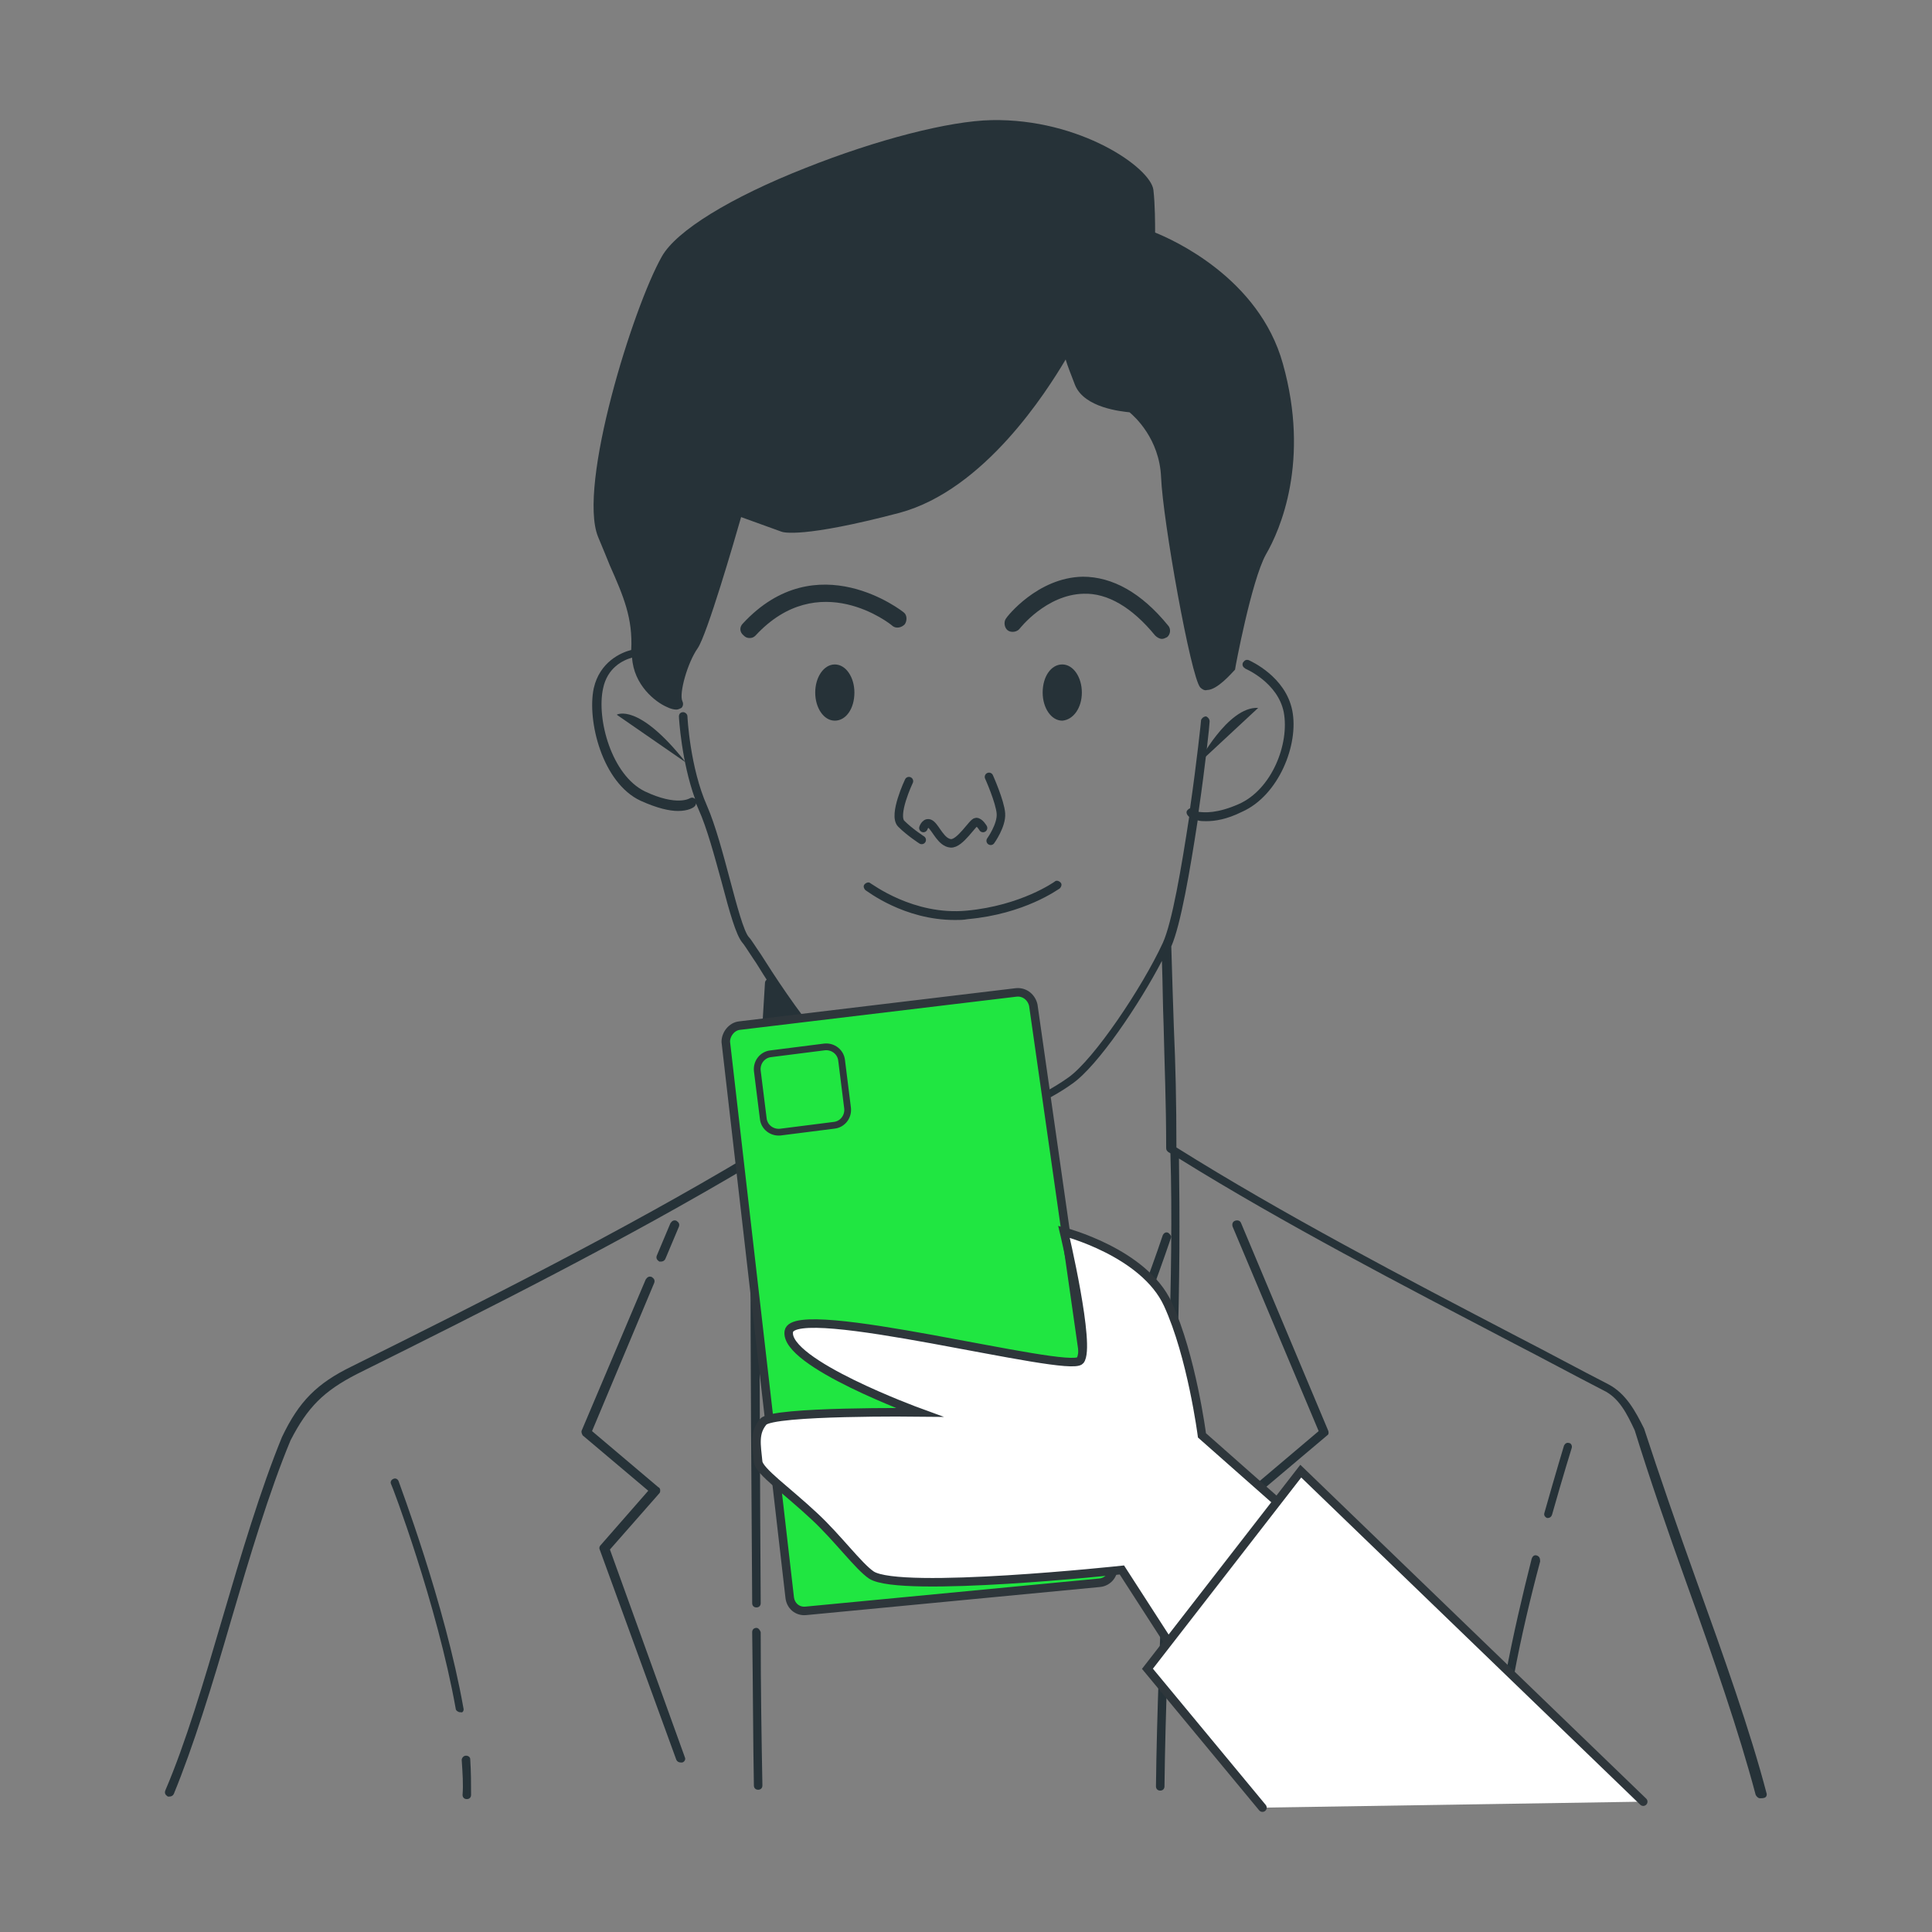
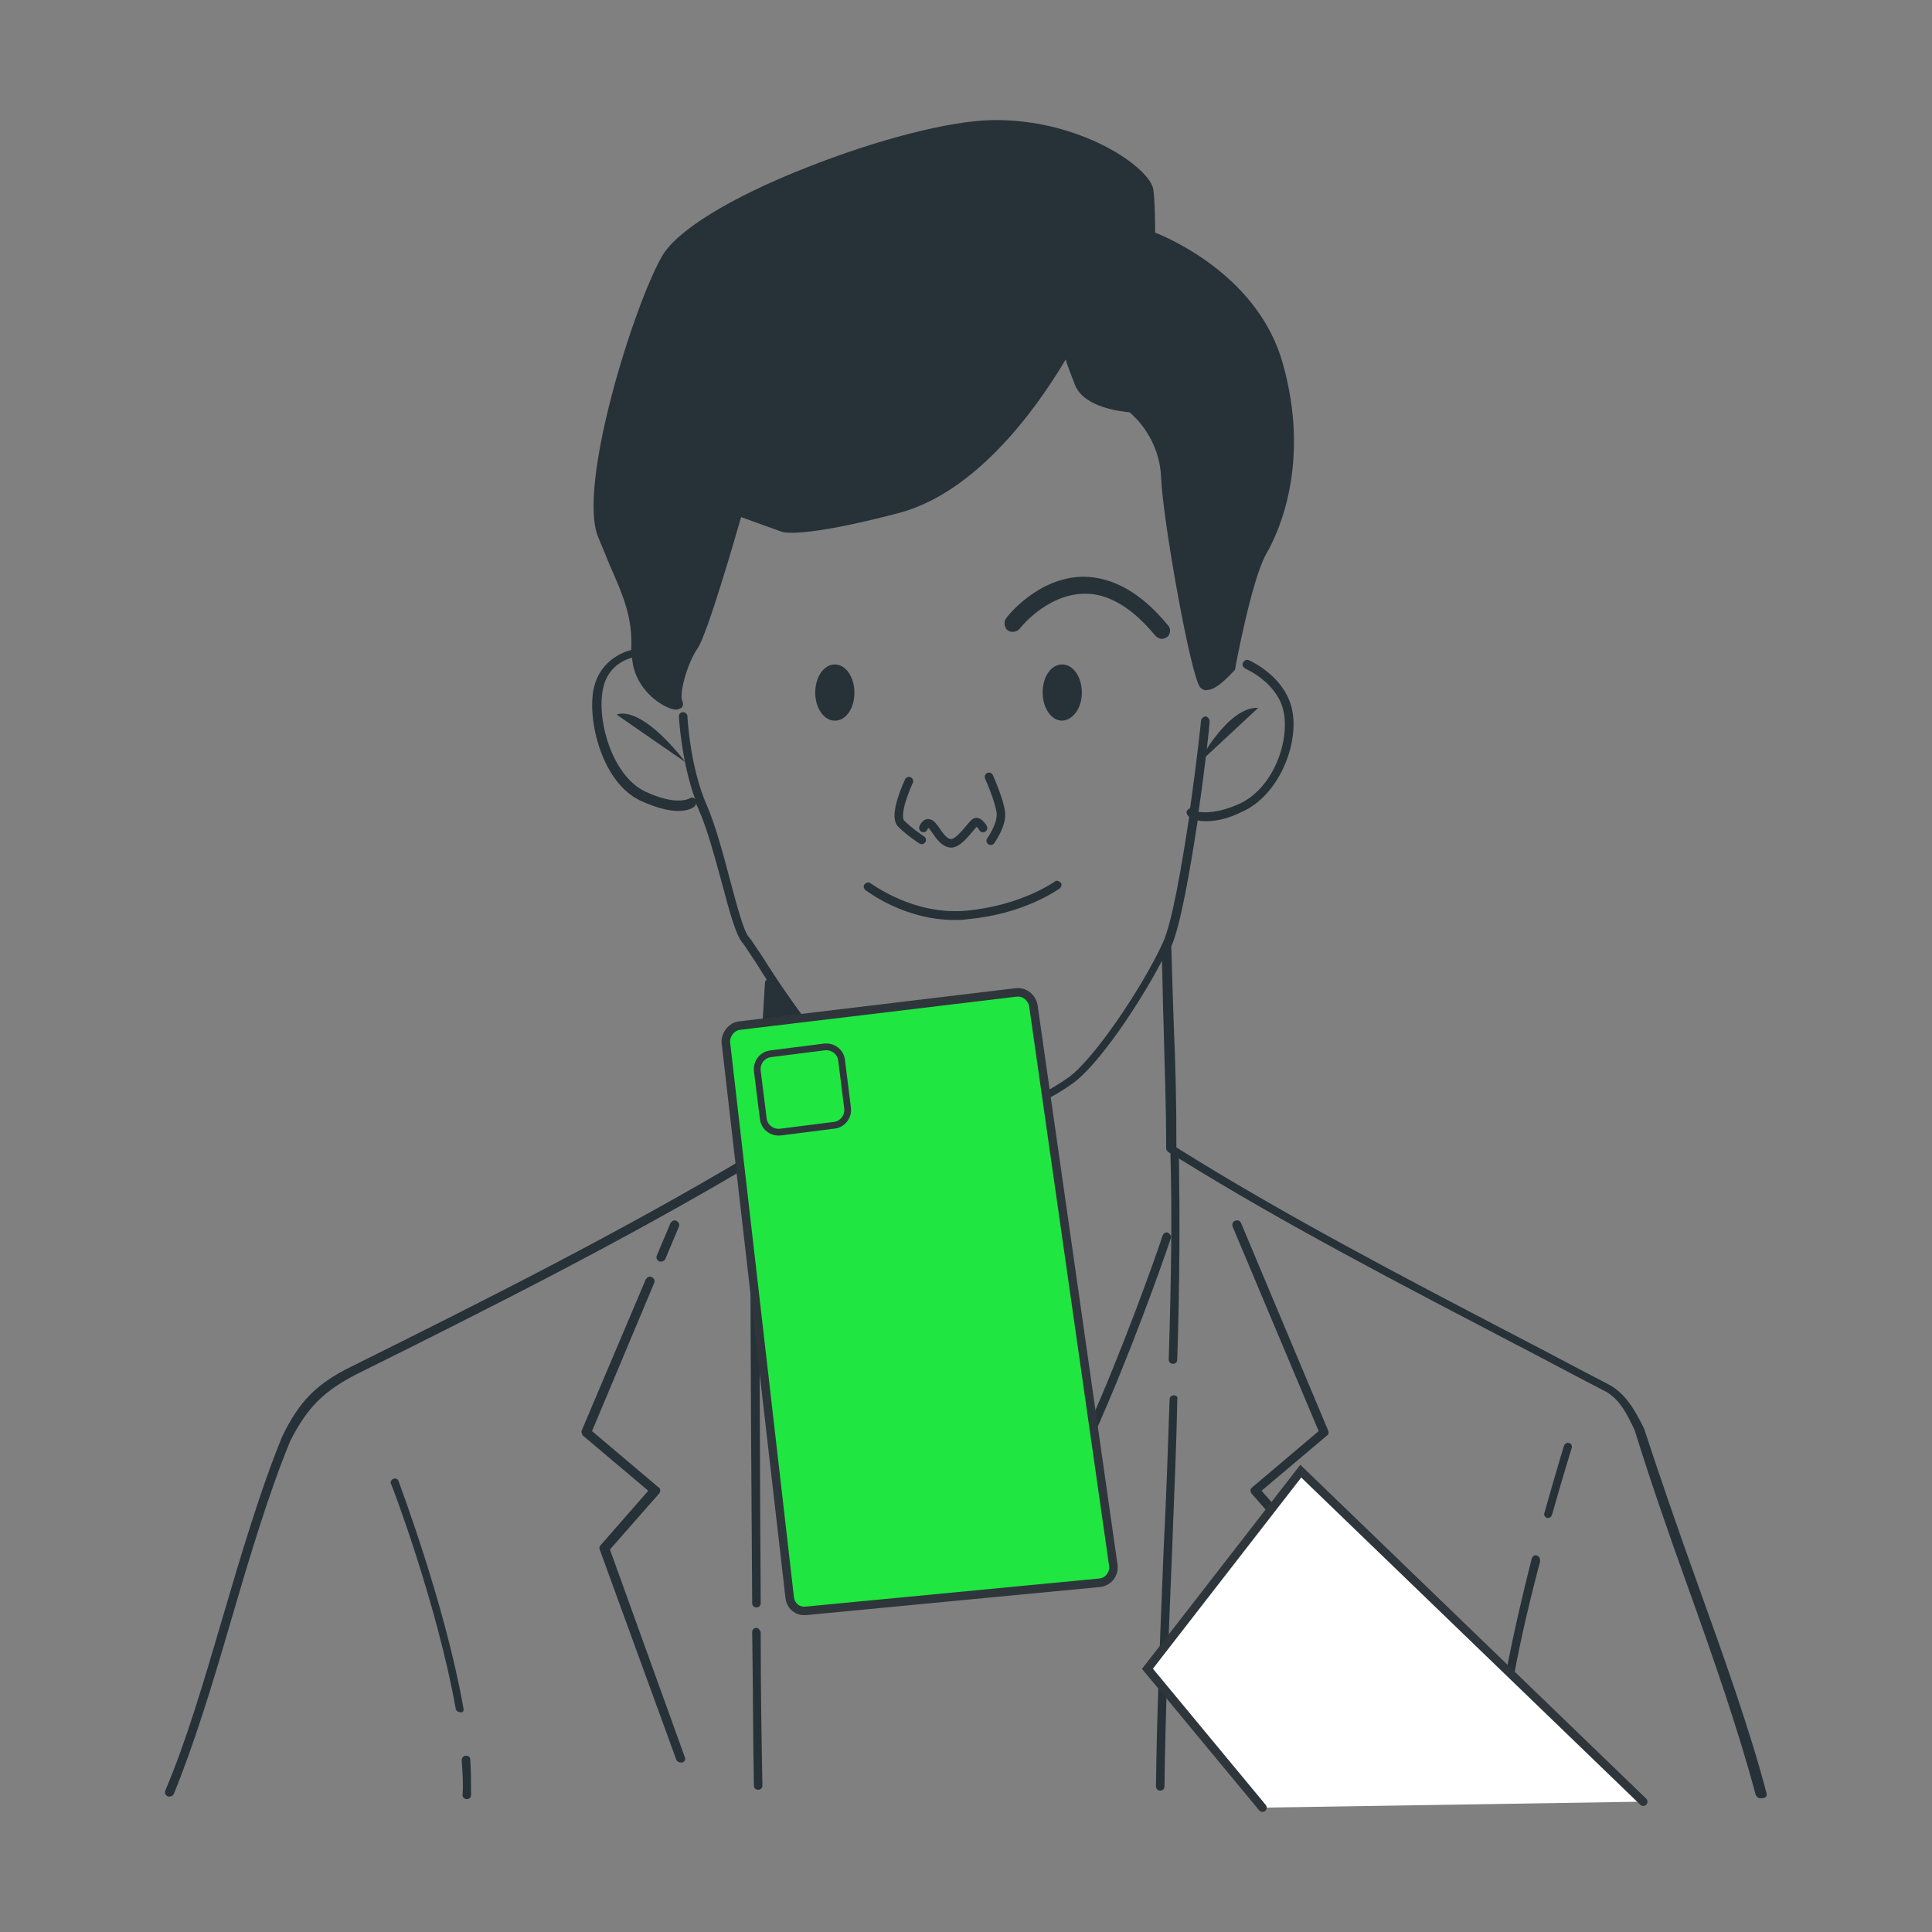
<svg xmlns="http://www.w3.org/2000/svg" version="1.1" id="Layer_1" x="0px" y="0px" viewBox="0 0 226.8 226.8" style="enable-background:new 0 0 226.8 226.8;" xml:space="preserve">
  <rect x="0" y="0" width="226.8" height="226.8" fill="#808080" stroke="none" />
  <style type="text/css">
	.st0{fill:#263238;}
	.st1{fill:none;stroke:#263238;stroke-linecap:round;stroke-miterlimit:10;}
	.st2{fill:#20E641;stroke:#2E363B;stroke-linecap:round;stroke-miterlimit:10;}
	.st3{fill:#FFFFFF;stroke:#2E363B;stroke-miterlimit:10;}
	.st4{fill:#FFFFFF;stroke:#2E363B;stroke-linecap:round;stroke-miterlimit:10;}
	.st5{fill:#20E641;stroke:#2E363B;stroke-width:0.794;stroke-linecap:round;stroke-miterlimit:10;}
</style>
  <g>
    <path class="st0" d="M95.7,81.3c0,1.8,1,3.3,2.3,3.3c1.3,0,2.3-1.4,2.3-3.3c0-1.8-1-3.3-2.3-3.3C96.7,78,95.7,79.5,95.7,81.3z" />
    <path class="st0" d="M127,81.3c0-1.8-1-3.3-2.3-3.3c-1.3,0-2.3,1.4-2.3,3.3c0,1.8,1,3.3,2.3,3.3C126,84.5,127,83.1,127,81.3z" />
    <path class="st0" d="M112.1,108c0.5,0,1,0,1.5-0.1c6.7-0.6,10.6-3.5,10.8-3.6c0.2-0.2,0.3-0.5,0.1-0.7c-0.2-0.2-0.5-0.3-0.7-0.1   c0,0-3.9,2.8-10.3,3.4c-6.3,0.6-11.2-3.2-11.3-3.2c-0.2-0.2-0.5-0.1-0.7,0.1c-0.2,0.2-0.1,0.5,0.1,0.7   C101.8,104.6,106.1,108,112.1,108z" />
-     <path class="st0" d="M106.2,73.3c0.3-0.4,0.3-1.1-0.1-1.4c-0.1-0.1-10.2-8.1-18.9,1.3c-0.4,0.4-0.4,1,0.1,1.4   c0.2,0.2,0.4,0.3,0.7,0.3c0.3,0,0.5-0.1,0.7-0.3c7.4-8,15.8-1.4,16.1-1.1C105.2,73.8,105.8,73.7,106.2,73.3z" />
    <path class="st0" d="M135.6,74.6c0.2,0.2,0.5,0.4,0.8,0.4c0.2,0,0.4-0.1,0.6-0.2c0.4-0.3,0.5-1,0.1-1.4c-3.1-3.8-6.5-5.7-10-5.7   c-5.3,0.1-8.9,4.7-9,4.9c-0.3,0.4-0.2,1.1,0.2,1.4c0.4,0.3,1.1,0.2,1.4-0.2c0,0,3.1-4,7.5-4.1C130,69.6,132.9,71.3,135.6,74.6z" />
    <path class="st0" d="M207.4,210.6c-1.9-7.3-5.1-16.3-8.2-24.9c-2.3-6.4-4.4-12.5-6.2-18c-1-2-2.1-4.1-4.2-5.2   c-3.5-1.8-7-3.7-10.5-5.5c-13.6-7.1-27.6-14.4-40.2-22.3c0-5.4-0.1-9.6-0.3-14.1c-0.1-2.9-0.2-6-0.3-9.5c1.1-2.5,2.2-8.9,3.1-14.8   c0.3,0.1,0.6,0.1,1,0.1c1,0,2.4-0.2,4.2-1.1c4.3-1.9,6.7-7.9,5.9-11.9c-0.8-4-4.9-5.8-5.1-5.9c-0.3-0.1-0.5,0-0.7,0.3   c-0.1,0.3,0,0.5,0.3,0.7c0,0,3.8,1.6,4.5,5.1c0.7,3.7-1.4,9.1-5.3,10.8c-2.5,1.1-4,1-4.7,0.9c0.8-5.5,1.3-10.2,1.3-10.6   c0-0.3-0.2-0.5-0.4-0.6c-0.3,0-0.5,0.2-0.6,0.4c0,0.1-0.5,4.9-1.3,10.4c-0.1,0-0.2,0.1-0.3,0.2c-0.2,0.2-0.1,0.5,0.1,0.7   c0,0,0,0,0.1,0.1c-0.9,5.9-2,12.4-3.1,14.8c-2.4,5.2-8.1,13.7-11.1,15.8c-3.5,2.5-8.3,4.3-9.6,3.9c-0.3-0.1-0.5,0.1-0.6,0.3   c-0.1,0.3,0.1,0.5,0.3,0.6c0.2,0.1,0.4,0.1,0.6,0.1c2.2,0,6.9-2.1,9.8-4.2c3-2.1,7.9-9.4,10.5-14.4c0.1,2.8,0.1,5.2,0.2,7.6   c0.1,4.6,0.3,8.9,0.3,14.4c0,0.2,0.1,0.3,0.2,0.4c0.1,0.1,0.2,0.1,0.3,0.2c0,0,0,0.1,0,0.1c0.2,6.9,0.1,14.5-0.2,24.1   c0,0.3,0.2,0.5,0.5,0.5c0,0,0,0,0,0c0.3,0,0.5-0.2,0.5-0.5c0.3-9.3,0.3-16.8,0.2-23.6c12.4,7.7,26.1,14.8,39.3,21.7   c3.5,1.8,7,3.7,10.5,5.5c1.9,0.9,2.8,2.8,3.7,4.7c1.7,5.5,3.8,11.6,6.1,18c3.1,8.6,6.2,17.6,8.1,24.8c0.1,0.2,0.3,0.4,0.5,0.4   c0,0,0.1,0,0.1,0C207.3,211.1,207.4,210.9,207.4,210.6z" />
    <path class="st0" d="M88.8,191.1C88.8,191.1,88.7,191.1,88.8,191.1c-0.3,0-0.5,0.2-0.5,0.5c0.1,6.7,0.1,12.6,0.2,18   c0,0.3,0.2,0.5,0.5,0.5c0,0,0,0,0,0c0.3,0,0.5-0.2,0.5-0.5c-0.1-5.4-0.2-11.3-0.2-18C89.2,191.3,89,191.1,88.8,191.1z" />
    <path class="st0" d="M137.8,163.8c-0.3,0-0.5,0.2-0.5,0.5c-0.2,5.9-0.4,11.8-0.7,17.6c-0.4,9.9-0.8,19.2-0.9,27.8   c0,0.3,0.2,0.5,0.5,0.5c0,0,0,0,0,0c0.3,0,0.5-0.2,0.5-0.5c0.1-8.7,0.5-18,0.9-27.8c0.2-5.8,0.5-11.7,0.6-17.6   C138.3,164,138.1,163.8,137.8,163.8z" />
    <path class="st0" d="M137.1,144.7c-0.3-0.1-0.5,0.1-0.6,0.3c-0.1,0.4-12.5,36.7-20.2,40.8c-0.5,0.2-1,0.3-1.6,0   c-8.4-3.1-24.6-43.3-25.6-45.7l0-1.4c0,0,0.1,0,0.1,0l13.9-8.8c0.1,0,0.1-0.1,0.1-0.2c1.1,0.7,2.2,1.2,3.2,1.5   c1.5,0.4,2.7,0.5,3.6,0.5c1.5,0,2.2-0.4,2.2-0.4c0.2-0.1,0.3-0.4,0.2-0.7c-0.1-0.2-0.4-0.3-0.7-0.2c0,0-1.6,0.7-5.1-0.2   c-6.7-1.8-14.2-13.3-17.3-18.2c-0.7-1-1.1-1.7-1.4-2c-0.6-0.7-1.4-3.7-2.2-6.7c-0.8-3-1.7-6.4-2.7-8.7c-2-4.5-2.3-10.4-2.3-10.5   c0-0.3-0.3-0.5-0.5-0.5c-0.3,0-0.5,0.2-0.5,0.5c0,0.2,0.3,5.3,1.9,9.7c-0.2-0.2-0.4-0.2-0.6-0.1c0,0-1.5,1-5.3-0.8   c-3.9-1.9-5.7-8.5-4.9-12.1c0.5-2.4,2.3-3.3,3.4-3.6c0.2,3.2,2.7,5.2,4.1,5.8c0.4,0.2,0.8,0.3,1.1,0.3c0.2,0,0.4-0.1,0.6-0.2   c0.1-0.1,0.3-0.4,0.1-0.8c-0.4-0.9,0.6-4.5,1.8-6.2c1.1-1.6,4.3-12.6,5.1-15.4l4.7,1.7c0.2,0.1,2.5,0.8,13.9-2.2   c10-2.7,17.3-14.3,19.5-18c0.2,0.7,0.6,1.7,1.1,3c1.1,2.7,5.5,3.1,6.4,3.2c0.6,0.5,3.5,3.1,3.7,7.6c0.2,5.1,3.5,23.5,4.6,24.7   c0.2,0.2,0.5,0.4,0.8,0.3c1.2,0,2.9-2,3.2-2.3c0.1-0.1,0.1-0.1,0.1-0.2c0-0.1,1.9-10.3,3.6-13.4c1.7-2.9,5.2-11,2-22.4   c-2.8-10.1-13-14.6-15-15.4c0-0.9,0-3.3-0.2-5c-0.3-2.6-8.6-8.4-19-8.2c-5,0.1-13.5,2.3-21.8,5.6c-8.9,3.5-15.2,7.4-16.9,10.4   c-3.4,6-9.9,26.9-7.5,32.9c0.5,1.2,1,2.4,1.4,3.4c1.6,3.6,2.7,6.2,2.5,9.9c-1.2,0.3-3.7,1.4-4.4,4.5c-0.8,3.8,1,11.1,5.5,13.2   c2,0.9,3.4,1.2,4.4,1.2c1.2,0,1.8-0.4,1.9-0.5c0.1-0.1,0.2-0.2,0.2-0.4c0.1,0.2,0.2,0.5,0.3,0.7c1,2.2,1.9,5.6,2.7,8.5   c1,3.8,1.7,6.2,2.4,7.1c0.2,0.2,0.7,1,1.3,1.9c0.5,0.7,1,1.6,1.6,2.5c-0.1,0.1-0.2,0.2-0.2,0.4L88.6,135c0,0-0.1,0-0.1,0   c0,0,0,0,0,0c-0.3,0-0.5,0.2-0.5,0.5l0,0.1c-14.9,8.9-31,17-46.7,24.8c-4.1,2-6.2,4.1-8.2,8.3c-2.5,6.1-4.8,13.8-7,21.3   c-2.2,7.5-4.3,14.6-6.7,20.2c-0.1,0.3,0,0.5,0.3,0.7c0.1,0,0.1,0,0.2,0c0.2,0,0.4-0.1,0.5-0.3c2.3-5.6,4.5-12.7,6.7-20.3   c2.2-7.5,4.5-15.2,7-21.2c2-3.9,3.9-5.8,7.8-7.8c15.5-7.7,31.4-15.7,46.2-24.5l0,3.4c0,0,0,0.1,0,0.1l0,5.5c0,14,0.1,28.4,0.2,42.4   c0,0.3,0.2,0.5,0.5,0.5c0,0,0,0,0,0c0.3,0,0.5-0.2,0.5-0.5c-0.1-14-0.1-28.4-0.2-42.4l0-3c3.8,9.2,17.3,41,25.2,43.9   c0.4,0.2,0.8,0.2,1.2,0.2c0.4,0,0.9-0.1,1.3-0.3c8.1-4.3,20.2-39.9,20.7-41.4C137.5,145.1,137.3,144.8,137.1,144.7z" />
    <path class="st0" d="M71.6,181.9l5.8-6.6c0.1-0.1,0.1-0.2,0.1-0.4c0-0.1-0.1-0.3-0.2-0.3l-7.8-6.6l7.3-17.4c0.1-0.3,0-0.5-0.3-0.7   c-0.3-0.1-0.5,0-0.7,0.3l-7.5,17.7c-0.1,0.2,0,0.4,0.1,0.6l7.7,6.5l-5.6,6.4c-0.1,0.1-0.2,0.3-0.1,0.5l9,24.7   c0.1,0.2,0.3,0.3,0.5,0.3c0.1,0,0.1,0,0.2,0c0.3-0.1,0.4-0.4,0.3-0.6L71.6,181.9z" />
    <path class="st0" d="M77.6,148.1c0.2,0,0.4-0.1,0.5-0.3l1.6-3.8c0.1-0.3,0-0.5-0.3-0.7c-0.3-0.1-0.5,0-0.7,0.3l-1.6,3.8   c-0.1,0.3,0,0.5,0.3,0.7C77.4,148.1,77.5,148.1,77.6,148.1z" />
    <path class="st0" d="M150.1,190.7c-0.3-0.1-0.5,0-0.6,0.3l-5.6,15.4c-0.1,0.3,0,0.5,0.3,0.6c0.1,0,0.1,0,0.2,0   c0.2,0,0.4-0.1,0.5-0.3l5.6-15.4C150.5,191,150.4,190.8,150.1,190.7z" />
    <path class="st0" d="M145.7,143.6c-0.1-0.3-0.4-0.4-0.7-0.3c-0.3,0.1-0.4,0.4-0.3,0.7l10.1,24l-7.8,6.6c-0.1,0.1-0.2,0.2-0.2,0.3   c0,0.1,0,0.3,0.1,0.4l5.8,6.6l-2.3,6.3c-0.1,0.3,0,0.5,0.3,0.6c0.1,0,0.1,0,0.2,0c0.2,0,0.4-0.1,0.5-0.3l2.4-6.6   c0.1-0.2,0-0.4-0.1-0.5l-5.6-6.4l7.7-6.5c0.2-0.1,0.2-0.4,0.1-0.6L145.7,143.6z" />
    <path class="st0" d="M180.4,182.6c-0.3-0.1-0.5,0.1-0.6,0.4c-2.1,8.3-4.6,19.5-4.4,26.1c0,0.3,0.2,0.5,0.5,0.5c0,0,0,0,0,0   c0.3,0,0.5-0.2,0.5-0.5c-0.2-6.5,2.2-17.6,4.4-25.8C180.8,182.9,180.7,182.7,180.4,182.6z" />
    <path class="st0" d="M184.2,169.4c-0.3-0.1-0.5,0.1-0.6,0.3c0,0-1,3.3-2.3,7.9c-0.1,0.3,0.1,0.5,0.3,0.6c0,0,0.1,0,0.1,0   c0.2,0,0.4-0.1,0.5-0.4c1.3-4.6,2.3-7.8,2.3-7.8C184.6,169.7,184.4,169.4,184.2,169.4z" />
    <path class="st0" d="M54.7,206.1c-0.3,0-0.5,0.3-0.5,0.5c0.1,1.5,0.2,2.9,0.1,4.1c0,0.3,0.2,0.5,0.5,0.5c0,0,0,0,0,0   c0.3,0,0.5-0.2,0.5-0.5c0-1.3,0-2.7-0.1-4.2C55.2,206.3,55,206.1,54.7,206.1z" />
    <path class="st0" d="M54.4,200.5c-2.2-12.4-7.6-26.5-7.6-26.6c-0.1-0.3-0.4-0.4-0.6-0.3c-0.3,0.1-0.4,0.4-0.3,0.6   c0.1,0.1,5.4,14.1,7.6,26.4c0,0.2,0.3,0.4,0.5,0.4c0,0,0.1,0,0.1,0C54.3,201.1,54.5,200.8,54.4,200.5z" />
  </g>
  <path class="st0" d="M72.4,83.9c0,0,2.5-1.5,8.1,5.6" />
  <path class="st0" d="M140.6,89.7c0,0,3.5-6.8,7.1-6.6" />
  <path class="st1" d="M106.7,91.7c0,0-1.9,4-0.9,5c1,1,2.4,1.9,2.4,1.9" />
  <path class="st1" d="M108.4,97.2c0,0,0.3-0.9,0.9-0.4c0.6,0.5,1.2,2.1,2.3,2.2c1.1,0.1,2.6-2.5,3-2.5c0.4,0,0.8,0.7,0.8,0.7" />
  <path class="st1" d="M116.3,98.7c0,0,1.3-1.8,1.2-3.2c-0.1-1.4-1.4-4.3-1.4-4.3" />
  <path class="st2" d="M86.8,120.4l32.5-3.9c1-0.1,1.8,0.6,2,1.5l9.4,65.8c0.1,1-0.6,1.9-1.6,2l-34.5,3.3c-1,0.1-1.8-0.6-1.9-1.6  l-7.5-65.2C85.2,121.4,85.9,120.5,86.8,120.4z" />
-   <path class="st3" d="M188.3,210.2l-47.2-41.7c0,0-1.2-9.3-4-15.4s-12.2-8.5-12.2-8.5s3.2,13.5,1.9,15.1c-1.3,1.6-33.6-7.1-34.2-3.4  s15.3,9.5,15.3,9.5s-17.2-0.2-18.3,1.1c-1.1,1.3-0.8,2.7-0.6,4.7c0.1,1.1,3.4,3.4,6.6,6.4c2.7,2.5,5.2,5.9,6.7,6.9  c3.4,2.2,29.4-0.6,29.4-0.6l16.9,26.2L188.3,210.2z" />
  <polyline class="st4" points="148.2,212.2 134.7,195.9 152.7,172.7 192.9,211.5 " />
  <path class="st5" d="M97.9,132.1l-6.3,0.8c-1,0.1-1.9-0.6-2-1.6l-0.7-5.6c-0.1-1,0.6-1.9,1.6-2l6.3-0.8c1-0.1,1.9,0.6,2,1.6l0.7,5.6  C99.6,131.1,98.9,132,97.9,132.1z" />
</svg>